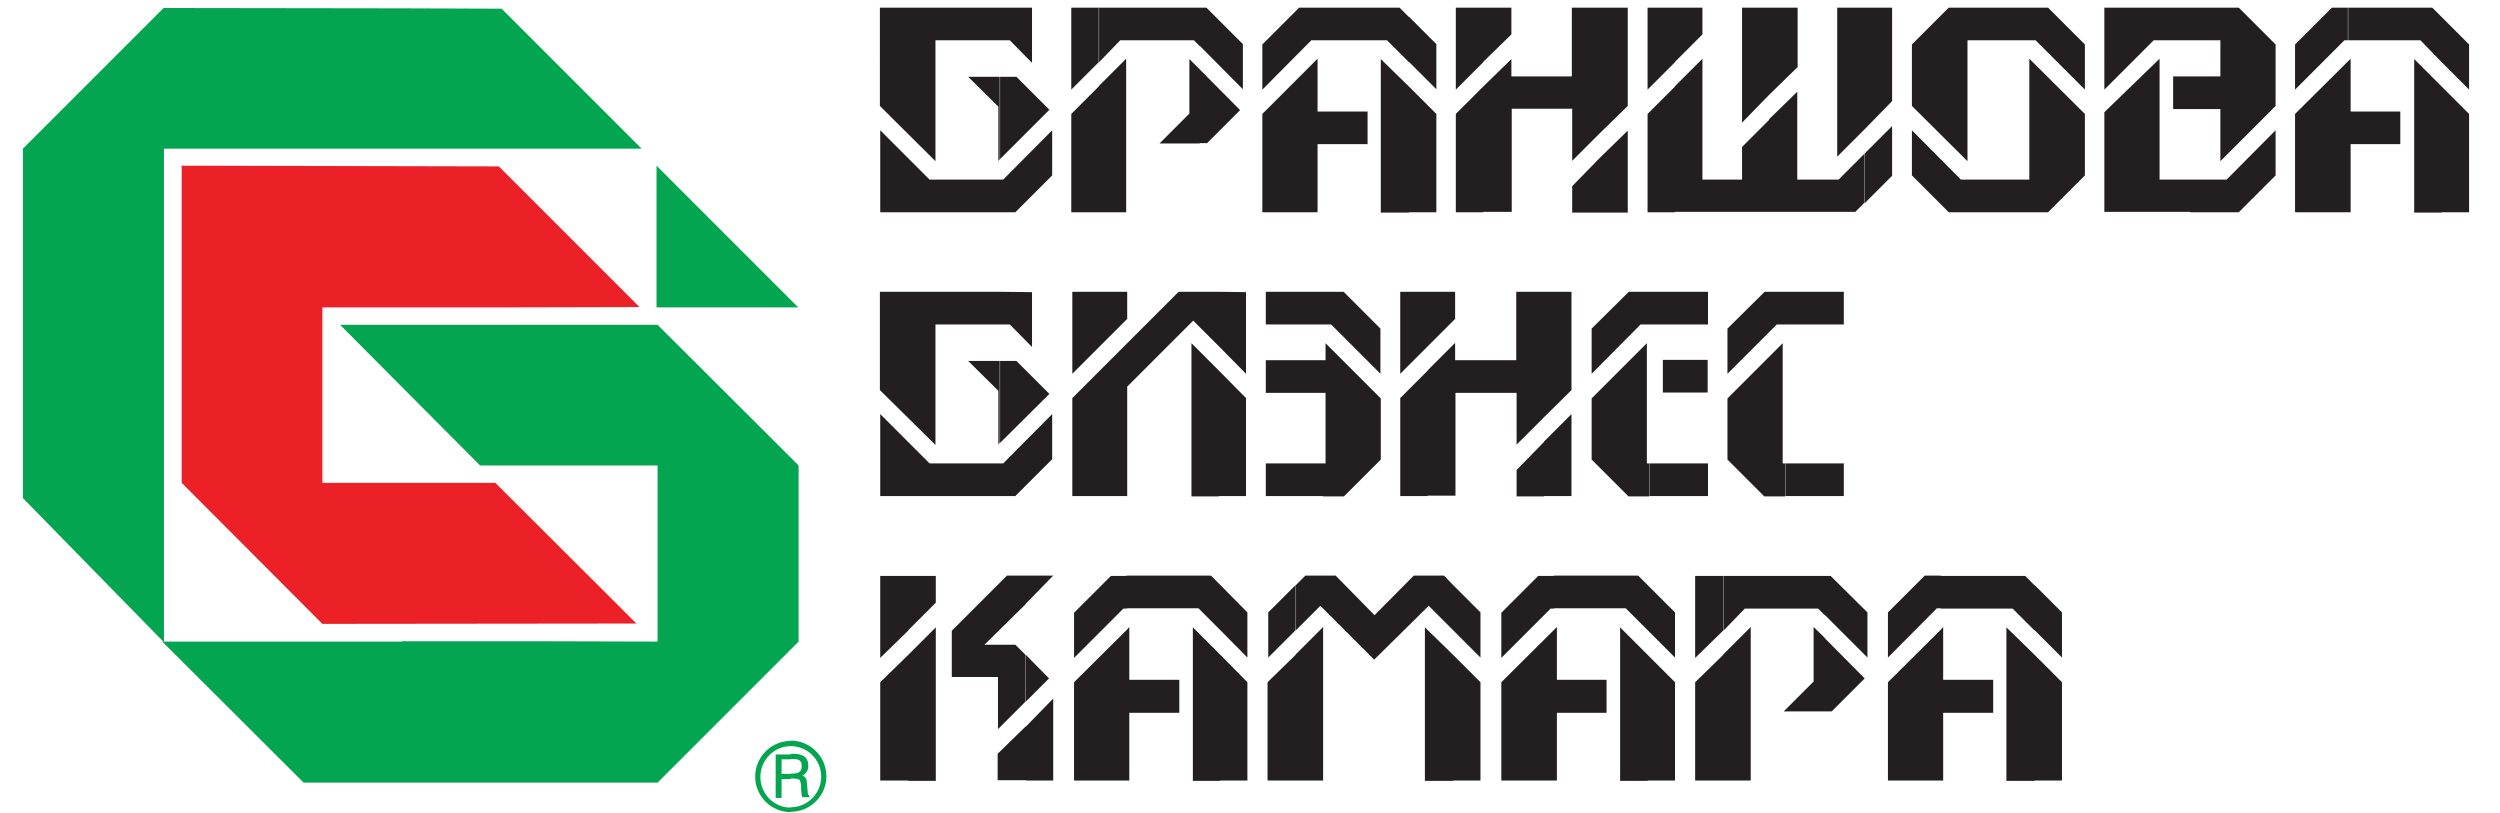
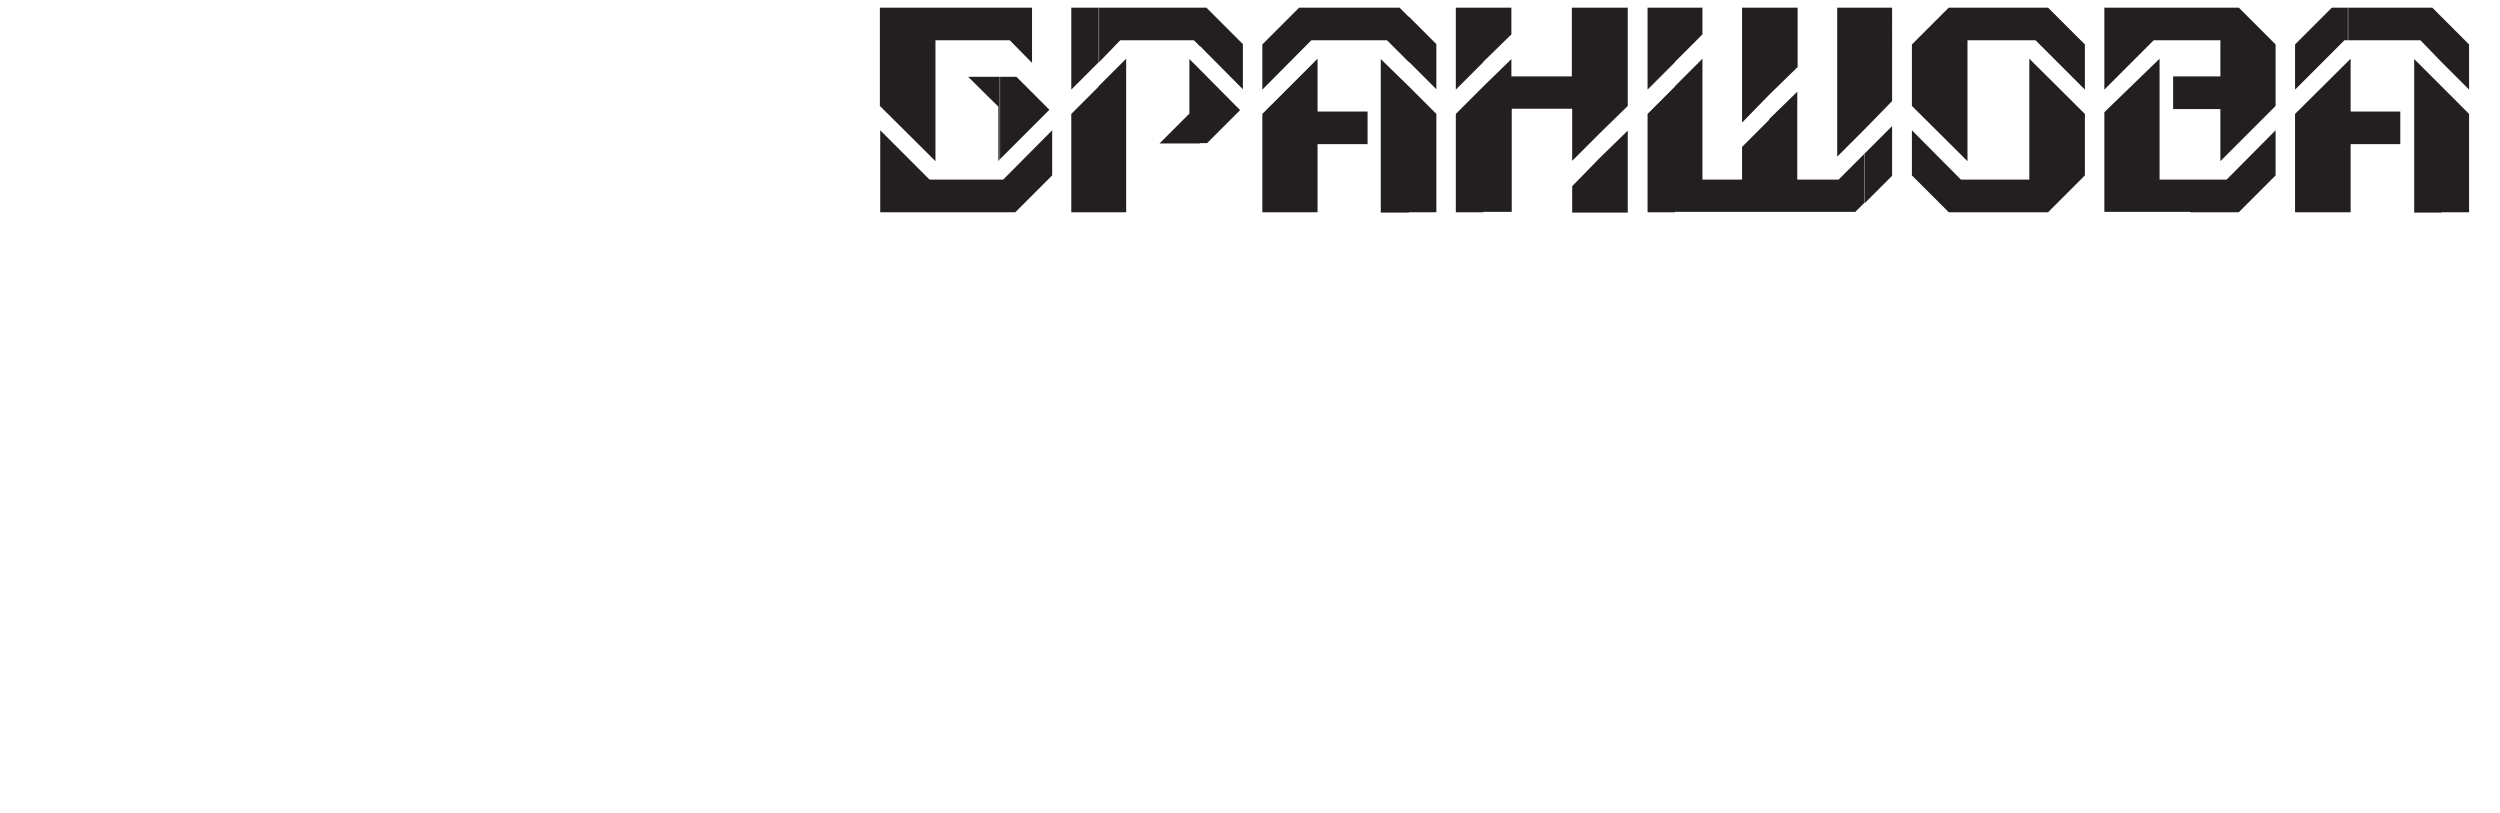
<svg xmlns="http://www.w3.org/2000/svg" version="1.1" id="Layer_1" x="0px" y="0px" viewBox="0 0 719.7 234" style="enable-background:new 0 0 719.7 234;" xml:space="preserve">
  <style type="text/css">
	.st0{fill:#231F20;}
	.st1{fill:#EB2127;}
	.st2{fill:#03A550;}
</style>
  <g>
-     <path class="st0" d="M530.8,84v9.4H514V84H530.8L530.8,84z M514,142.8v-9.4h16.8v9.4H514z M514,93.4h-2.5l-14.2,14.2v-13L508,84h6   V93.4L514,93.4z M514,133.4h-0.8V98.8l-15.9,15.9v17.6l10.6,10.6h6V133.4L514,133.4z M485.1,142.8v-9.4h6.6v9.4H485.1L485.1,142.8z    M485.1,113v-9.4h6.5v9.4H485.1L485.1,113z M485.1,93.4V84h6.6v9.4H485.1z M485.1,84v9.4h-10.2V84H485.1L485.1,84z M485.1,103.6   v9.4h-6.4v-9.4H485.1L485.1,103.6z M485.1,133.4v9.4h-10.2v-9.4H485.1z M474.9,84v9.4h-2.6l-14.1,14.2v-13L468.9,84H474.9L474.9,84   z M474.9,133.4h-0.8V98.8l-15.9,15.9v17.6l10.6,10.6h6V133.4L474.9,133.4z M444.5,142.8v-15.7l7.9-7.9v23.6H444.5L444.5,142.8z    M444.5,120.1l7.9-7.8V84h-7.9V120.1z M444.5,84v36.1l-7.9,7.9v-14.9H419v29.6H411v-36.1l7.9-7.9v5h17.6V84H444.5L444.5,84z    M444.5,127.2l-7.9,8.1v7.6h7.9V127.2L444.5,127.2z M411,99.7l7.9-7.9V84H411V99.7z M411,84v15.7l-7.9,7.9V84H411L411,84z    M411,106.7l-7.9,7.9v28.2h7.9V106.7L411,106.7z M380.9,142.8v-9.4h0.7v-20.3h-0.7v-9.4h0.7v-4.9l15.9,15.9v17.6l-10.6,10.6H380.9   L380.9,142.8z M380.9,93.4h2.3l14.2,14.2v-13L386.8,84h-5.9V93.4z M380.9,84v9.4h-16.5V84H380.9L380.9,84z M380.9,103.7v9.4h-16.5   v-9.4H380.9L380.9,103.7z M380.9,133.4v9.4h-16.5v-9.4H380.9L380.9,133.4z M350.9,142.8v-36.1l7.8,7.9v28.2H350.9L350.9,142.8z    M350.9,99.7l7.8,7.9V84.1l-7.8-0.1V99.7z M350.9,84v15.7l-7.4-7.4l-19,19v31.5h-7.9v-36.1L339.3,84H350.9L350.9,84z M350.9,106.7   l-7.9-7.9v44.1h7.9V106.7L350.9,106.7z M316.6,99.7l7.9-7.9V84h-7.9V99.7z M316.6,84v15.7l-7.9,7.9V84H316.6L316.6,84z    M316.6,106.7l-7.9,7.9v28.2h7.9V106.7L316.6,106.7z M287.9,142.8v-9.4h0.9l14.1-14.2v13l-10.6,10.6H287.9L287.9,142.8z    M287.9,127.5l14.2-14.1l-9.5-9.5h-4.7V127.5L287.9,127.5z M287.9,93.4V84l9.2,0.1v15.8l-6.4-6.5H287.9z M287.9,84v9.4h-18.6v34.7   l-16-15.8V84h16l0,0H287.9L287.9,84z M287.9,103.9h-9.2l8.7,8.6v15.5l0.4-0.6V103.9L287.9,103.9z M287.9,133.4h-20.3l-14.2-14.2   v23.6h34.5V133.4z" />
    <path class="st0" d="M702.9,4.9l7.9,7.9v13l-7.9-7.9V4.9L702.9,4.9z M702.9,61.1h7.9V32.8l-7.9-7.9V61.1z M675.9,2.2h24.3l2.7,2.7   v13l-6.1-6.3h-20.8V2.2L675.9,2.2z M702.9,24.9l-7.9-7.9v44.2h7.9V24.9L702.9,24.9z M675.9,61.1h0.8V41.5H691v-9.4h-14.3V16.9   l-0.8,0.8V61.1z M660.7,25.8v-13l10.6-10.6h4.6v9.4h-1L660.7,25.8L660.7,25.8z M675.9,17.7l-15.2,15.1v28.3h15.2V17.7L675.9,17.7z    M630.5,61.1v-9.4H641l14.1-14.2v13l-10.6,10.6H630.5L630.5,61.1z M630.5,31.4h8.7v15l15.9-15.9V12.8L644.5,2.2h-14v9.4h8.7V22   h-8.7V31.4z M630.5,2.2v9.4H620l-14.2,14.2V2.2H630.5L630.5,2.2z M630.5,22h-4.9v9.4h4.9V22L630.5,22z M630.5,51.7h-8.8V16.9   l-15.9,15.4v28.7h24.7V51.7L630.5,51.7z M575.3,61.1v-9.4h8.9V16.9l16,15.9v17.7l-10.6,10.6H575.3L575.3,61.1z M575.3,11.6H586   l14.2,14.2v-13L589.6,2.2h-14.3V11.6z M575.3,2.2v9.4h-8.9v34.8l-16-15.9V12.8L561,2.2H575.3L575.3,2.2z M575.3,51.7h-10.8   l-14.1-14.2v13L561,61.1h14.3V51.7L575.3,51.7z M536.8,58.5V44.2l7.9-7.9v14.3L536.8,58.5L536.8,58.5z M536.8,37.2l7.9-8.1V2.2   h-7.9V37.2z M536.8,2.2v35l-7.9,7.9V2.2H536.8L536.8,2.2z M536.8,44.2l-7.5,7.5h-11.9V26.4l-8.1,7.9v26.7h24.8l2.6-2.6V44.2   L536.8,44.2z M509.4,27.2v-25h8.1v17.1L509.4,27.2z M509.4,2.2v25l-7.9,8.1V2.2H509.4L509.4,2.2z M509.4,34.4l-7.9,7.9v9.4h-11.4   V16.9l-7.9,7.9v36.2h27.3V34.4L509.4,34.4z M482.2,17.8V2.2h7.9v7.7L482.2,17.8z M482.2,2.2v15.7l-7.9,7.9V2.2H482.2L482.2,2.2z    M482.2,24.9l-7.9,7.9v28.3h7.9V24.9L482.2,24.9z M460.5,61.1V45.5l8.1-7.9v23.6H460.5L460.5,61.1z M460.5,38.4l8.1-7.9V2.2h-8.1   V38.4z M460.5,2.2v36.2l-7.9,7.9v-15h-17.4v29.7H427V24.9l8.1-7.9v5h17.4V2.2H460.5L460.5,2.2z M460.5,45.5l-7.9,8.1v7.6h7.9V45.5   L460.5,45.5z M427,17.8l8.1-7.9V2.2H427V17.8z M427,2.2v15.7l-7.9,7.9V2.2H427L427,2.2z M427,24.9l-7.9,7.9v28.3h7.9V24.9L427,24.9   z M405.6,61.1V24.9l7.9,7.9v28.3H405.6L405.6,61.1z M405.6,17.8l7.9,7.9v-13l-7.9-7.9V17.8z M405.6,4.9v13l-6.3-6.3h-20.8V2.2h24.4   L405.6,4.9L405.6,4.9z M405.6,24.9l-8.1-7.9v44.2h8.1V24.9L405.6,24.9z M378.5,61.1h0.8V41.5h14.4v-9.4h-14.4V16.9l-0.8,0.8V61.1z    M378.5,2.2v9.4h-1l-14.1,14.2v-13L374,2.2H378.5L378.5,2.2z M378.5,17.7l-15.1,15.1v28.3h15.1V17.7L378.5,17.7z M345.4,41.2V20   L357,31.7l-9.5,9.5H345.4L345.4,41.2z M345.4,13.2l12.4,12.5v-13L347.3,2.2h-1.9V13.2z M345.4,2.2v11.1l-1.7-1.7h-21.2l-6.1,6.3   V2.2H345.4L345.4,2.2z M345.4,20l-3-3v15.7l-8.6,8.6h11.6V20L345.4,20z M316.3,61.1h7.9V16.9l-7.9,7.9V61.1z M316.3,2.2v15.7   l-7.9,7.9V2.2H316.3L316.3,2.2z M316.3,24.9l-7.9,7.9v28.3h7.9V24.9L316.3,24.9z M287.9,61.1v-9.4h0.9l14.1-14.2v13l-10.6,10.6   H287.9L287.9,61.1z M287.9,45.8l14.2-14.2l-9.5-9.5h-4.7V45.8L287.9,45.8z M287.9,11.6V2.2h9.2v15.9l-6.4-6.5H287.9z M287.9,2.2   v9.4h-18.6v34.8l-16-15.9V2.2h16l0,0H287.9L287.9,2.2z M287.9,22.1h-9.2l8.7,8.6v15.7l0.4-0.6V22.1L287.9,22.1z M287.9,51.7h-20.3   l-14.2-14.2v23.6h34.5V51.7z" />
-     <path class="st0" d="M585.7,168.4l7.9,7.9v13l-7.9-7.9V168.4L585.7,168.4z M585.7,224.7h7.9v-28.3l-7.9-7.9V224.7z M558.7,165.8   H583l2.7,2.7v13l-6.3-6.3h-20.7V165.8L558.7,165.8z M585.7,188.5l-8.1-7.9v44.2h8.1V188.5L585.7,188.5z M558.7,224.7h0.7v-19.5   h14.4v-9.5h-14.4v-15.2l-0.7,0.8V224.7z M543.5,189.3v-13l10.6-10.6h4.6v9.4h-1.1L543.5,189.3L543.5,189.3z M558.7,181.3   l-15.2,15.1v28.3h15.2V181.3L558.7,181.3z M525.2,204.8v-21.2l11.6,11.7l-9.5,9.5H525.2L525.2,204.8z M525.2,176.9l12.4,12.4v-13   L527,165.8h-1.8V176.9z M525.2,165.8v11.2l-1.8-1.8h-21.1l-6.1,6.3v-15.7H525.2L525.2,165.8z M525.2,183.5l-3.1-3v15.7l-8.6,8.6   h11.7V183.5L525.2,183.5z M496.1,224.7h7.9v-44.2l-7.9,7.9V224.7z M496.1,165.8v15.7l-8.1,7.9v-23.6H496.1L496.1,165.8z    M496.1,188.5l-8.1,7.9v28.3h8.1V188.5L496.1,188.5z M474.3,224.7v-36.2l7.9,7.9v28.3H474.3L474.3,224.7z M474.3,181.4l7.9,7.9v-13   l-7.9-7.9V181.4z M474.3,168.4v13l-6.3-6.3h-20.7v-9.4h24.3L474.3,168.4L474.3,168.4z M474.3,188.5l-7.9-7.9v44.2h7.9V188.5   L474.3,188.5z M447.4,224.7h0.8v-19.5h14.3v-9.5h-14.3v-15.2l-0.8,0.8V224.7z M447.4,165.8v9.4h-1l-14.2,14.2v-13l10.6-10.6H447.4   L447.4,165.8z M447.4,181.3l-15.2,15.1v28.3h15.2V181.3L447.4,181.3z M418.3,224.7v-36.2l7.9,7.9v28.3H418.3L418.3,224.7z    M418.3,181.4l7.9,7.9v-13l-7.9-7.9V181.4z M418.3,168.4v13l-7-7l-15.7,15.5l-15.5-15.5l-7,7v-13l2.7-2.7h8.7l11.2,11.4l11.3-11.4   h8.7L418.3,168.4L418.3,168.4z M418.3,188.5l-8.1-7.9v44.2h8.1V188.5L418.3,188.5z M373,224.7h7.9v-44.2l-7.9,7.9V224.7z    M373,168.4v13l-7.9,7.9v-13L373,168.4L373,168.4z M373,188.5l-8.1,7.9v28.3h8.1V188.5L373,188.5z M351.3,224.7v-36.2l7.8,7.9v28.3   H351.3L351.3,224.7z M351.3,181.4l7.8,7.9v-13l-7.8-7.9V181.4z M351.3,168.4v13l-6.3-6.3h-20.7v-9.4h24.3L351.3,168.4L351.3,168.4z    M351.3,188.5l-7.9-7.9v44.2h7.9V188.5L351.3,188.5z M324.4,224.7h0.7v-19.5h14.4v-9.5h-14.4v-15.2l-0.7,0.8V224.7z M324.4,165.8   v9.4h-1l-14.2,14.2v-13l10.6-10.6H324.4L324.4,165.8z M324.4,181.3l-15.2,15.1v28.3h15.2V181.3L324.4,181.3z M295.3,224.7v-15.5   l7.9-8.1v23.6H295.3L295.3,224.7z M295.3,202l6.7-6.7l-6.7-6.8V202L295.3,202z M295.3,173.8v-8.1h7.9L295.3,173.8z M295.3,165.8   v8.1l-11.9,11.7h8.9l2.9,2.9V202l-7.9,7.9v-15h-13.3v-13.3l15.9-15.9H295.3L295.3,165.8z M295.3,209.1l-8.1,7.9v7.6h8.1V209.1   L295.3,209.1z M261.5,224.7v-36.2l7.9-7.9v44.2H261.5L261.5,224.7z M261.5,181.4l7.9-7.9v-7.7h-7.9V181.4z M261.5,165.8v15.7   l-8.1,7.9v-23.6H261.5L261.5,165.8z M261.5,188.5l-8.1,7.9v28.3h8.1V188.5z" />
-     <polygon class="st1" points="92.8,179.6 52.3,139 52.3,47.7 143.6,47.9 143.6,47.9 143.6,47.9 184.1,88.4 143.6,88.5 143.6,88.5    92.8,88.5 92.8,139 142.5,139 142.6,139 142.6,139 183.2,179.5  " />
-     <path class="st2" d="M189,47.7l40.8,40.8H189V47.7L189,47.7z M115.7,225.2v-40.6c28.3,0,57,0,73.6,0.1V134h-51.1l-22.5-22.6V93.5   h73.6l40.6,40.5v50.8l0,0h-0.1l-40.4,40.4v0.1h-0.1H115.7L115.7,225.2z M115.7,42.8V2.4l28.7,0.1l40.3,40.3H115.7z M115.7,2.4v40.4   H47.2c0,47.4,0,94.6,0,141.9v0.1h-0.1L6.6,143.4V42.8v-0.1h0.1L47.1,2.3l0,0h0.1L115.7,2.4L115.7,2.4z M115.7,93.5H97.9l17.8,17.9   V93.5L115.7,93.5z M115.7,184.7c-26.8,0-53.3,0-69,0l40.7,40.6h28.3V184.7z" />
-     <path class="st2" d="M227.6,214.8c4.9,0,8.8,3.9,8.8,8.8c0,4.8-3.9,8.8-8.8,8.8l0,0v1.3l0,0c5.7,0,10.3-4.6,10.3-10.2   c0-5.7-4.6-10.3-10.3-10.3V214.8L227.6,214.8z M227.6,224.2v-1.5h0.3c1.7,0,2.9-0.3,2.9-2.2s-1.2-2-2.9-2h-0.3v-1.5h0.7   c2.3,0,4.4,0.6,4.4,3.5c0,1.2-0.6,2.2-1.7,2.8c1.1,0.4,1.3,1.2,1.3,2.3l0.2,2.1c0,0.3,0,0.6,0.1,0.8c0,0.2,0.2,0.4,0.4,0.7v0.3h-2   c-0.2-0.3-0.3-0.9-0.3-1.5c-0.1-0.6-0.1-1.2-0.1-2c-0.1-0.9-0.3-1.5-0.7-1.7c-0.3-0.1-1-0.2-2.1-0.2H227.6z M227.6,214.8   L227.6,214.8v-1.5l0,0c-5.6,0-10.2,4.6-10.2,10.3c0,5.6,4.6,10.2,10.2,10.2v-1.3c-4.8,0-8.7-4-8.7-8.8   C218.9,218.8,222.8,214.8,227.6,214.8L227.6,214.8z M227.6,217.1v1.5H225v4.2h2.6v1.5H225v5.4h-1.7v-12.5H227.6z" />
  </g>
</svg>